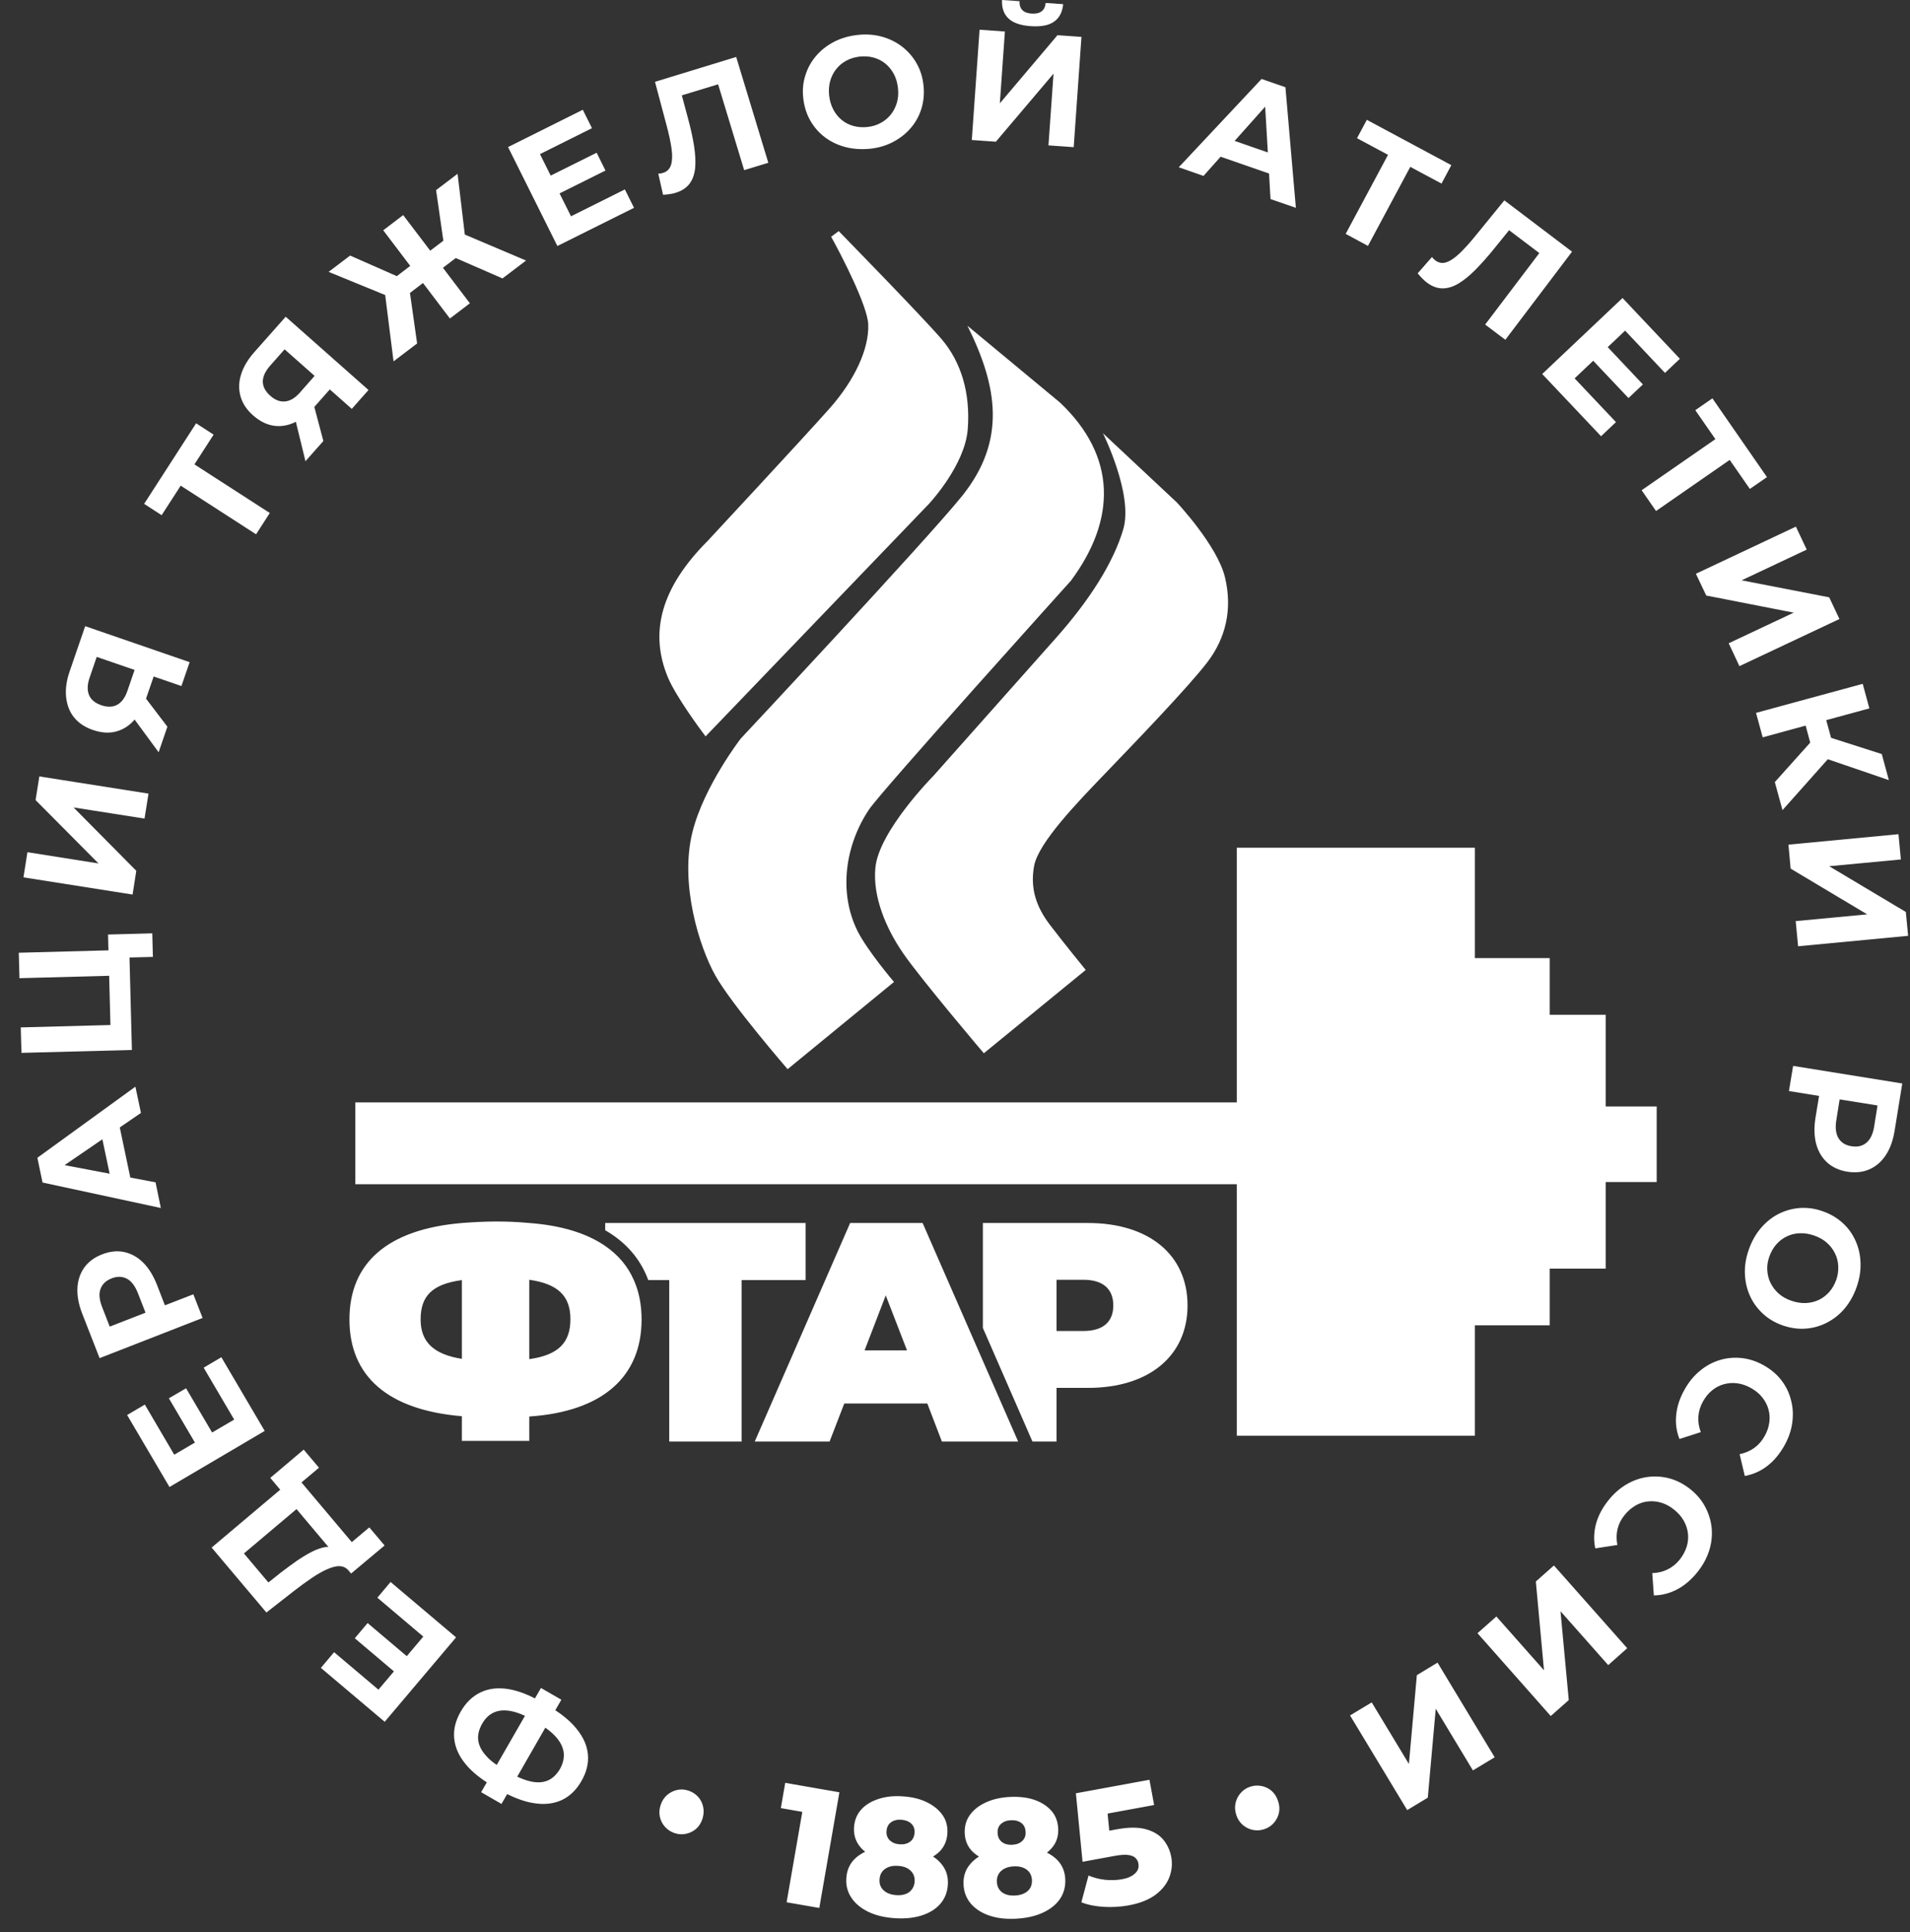
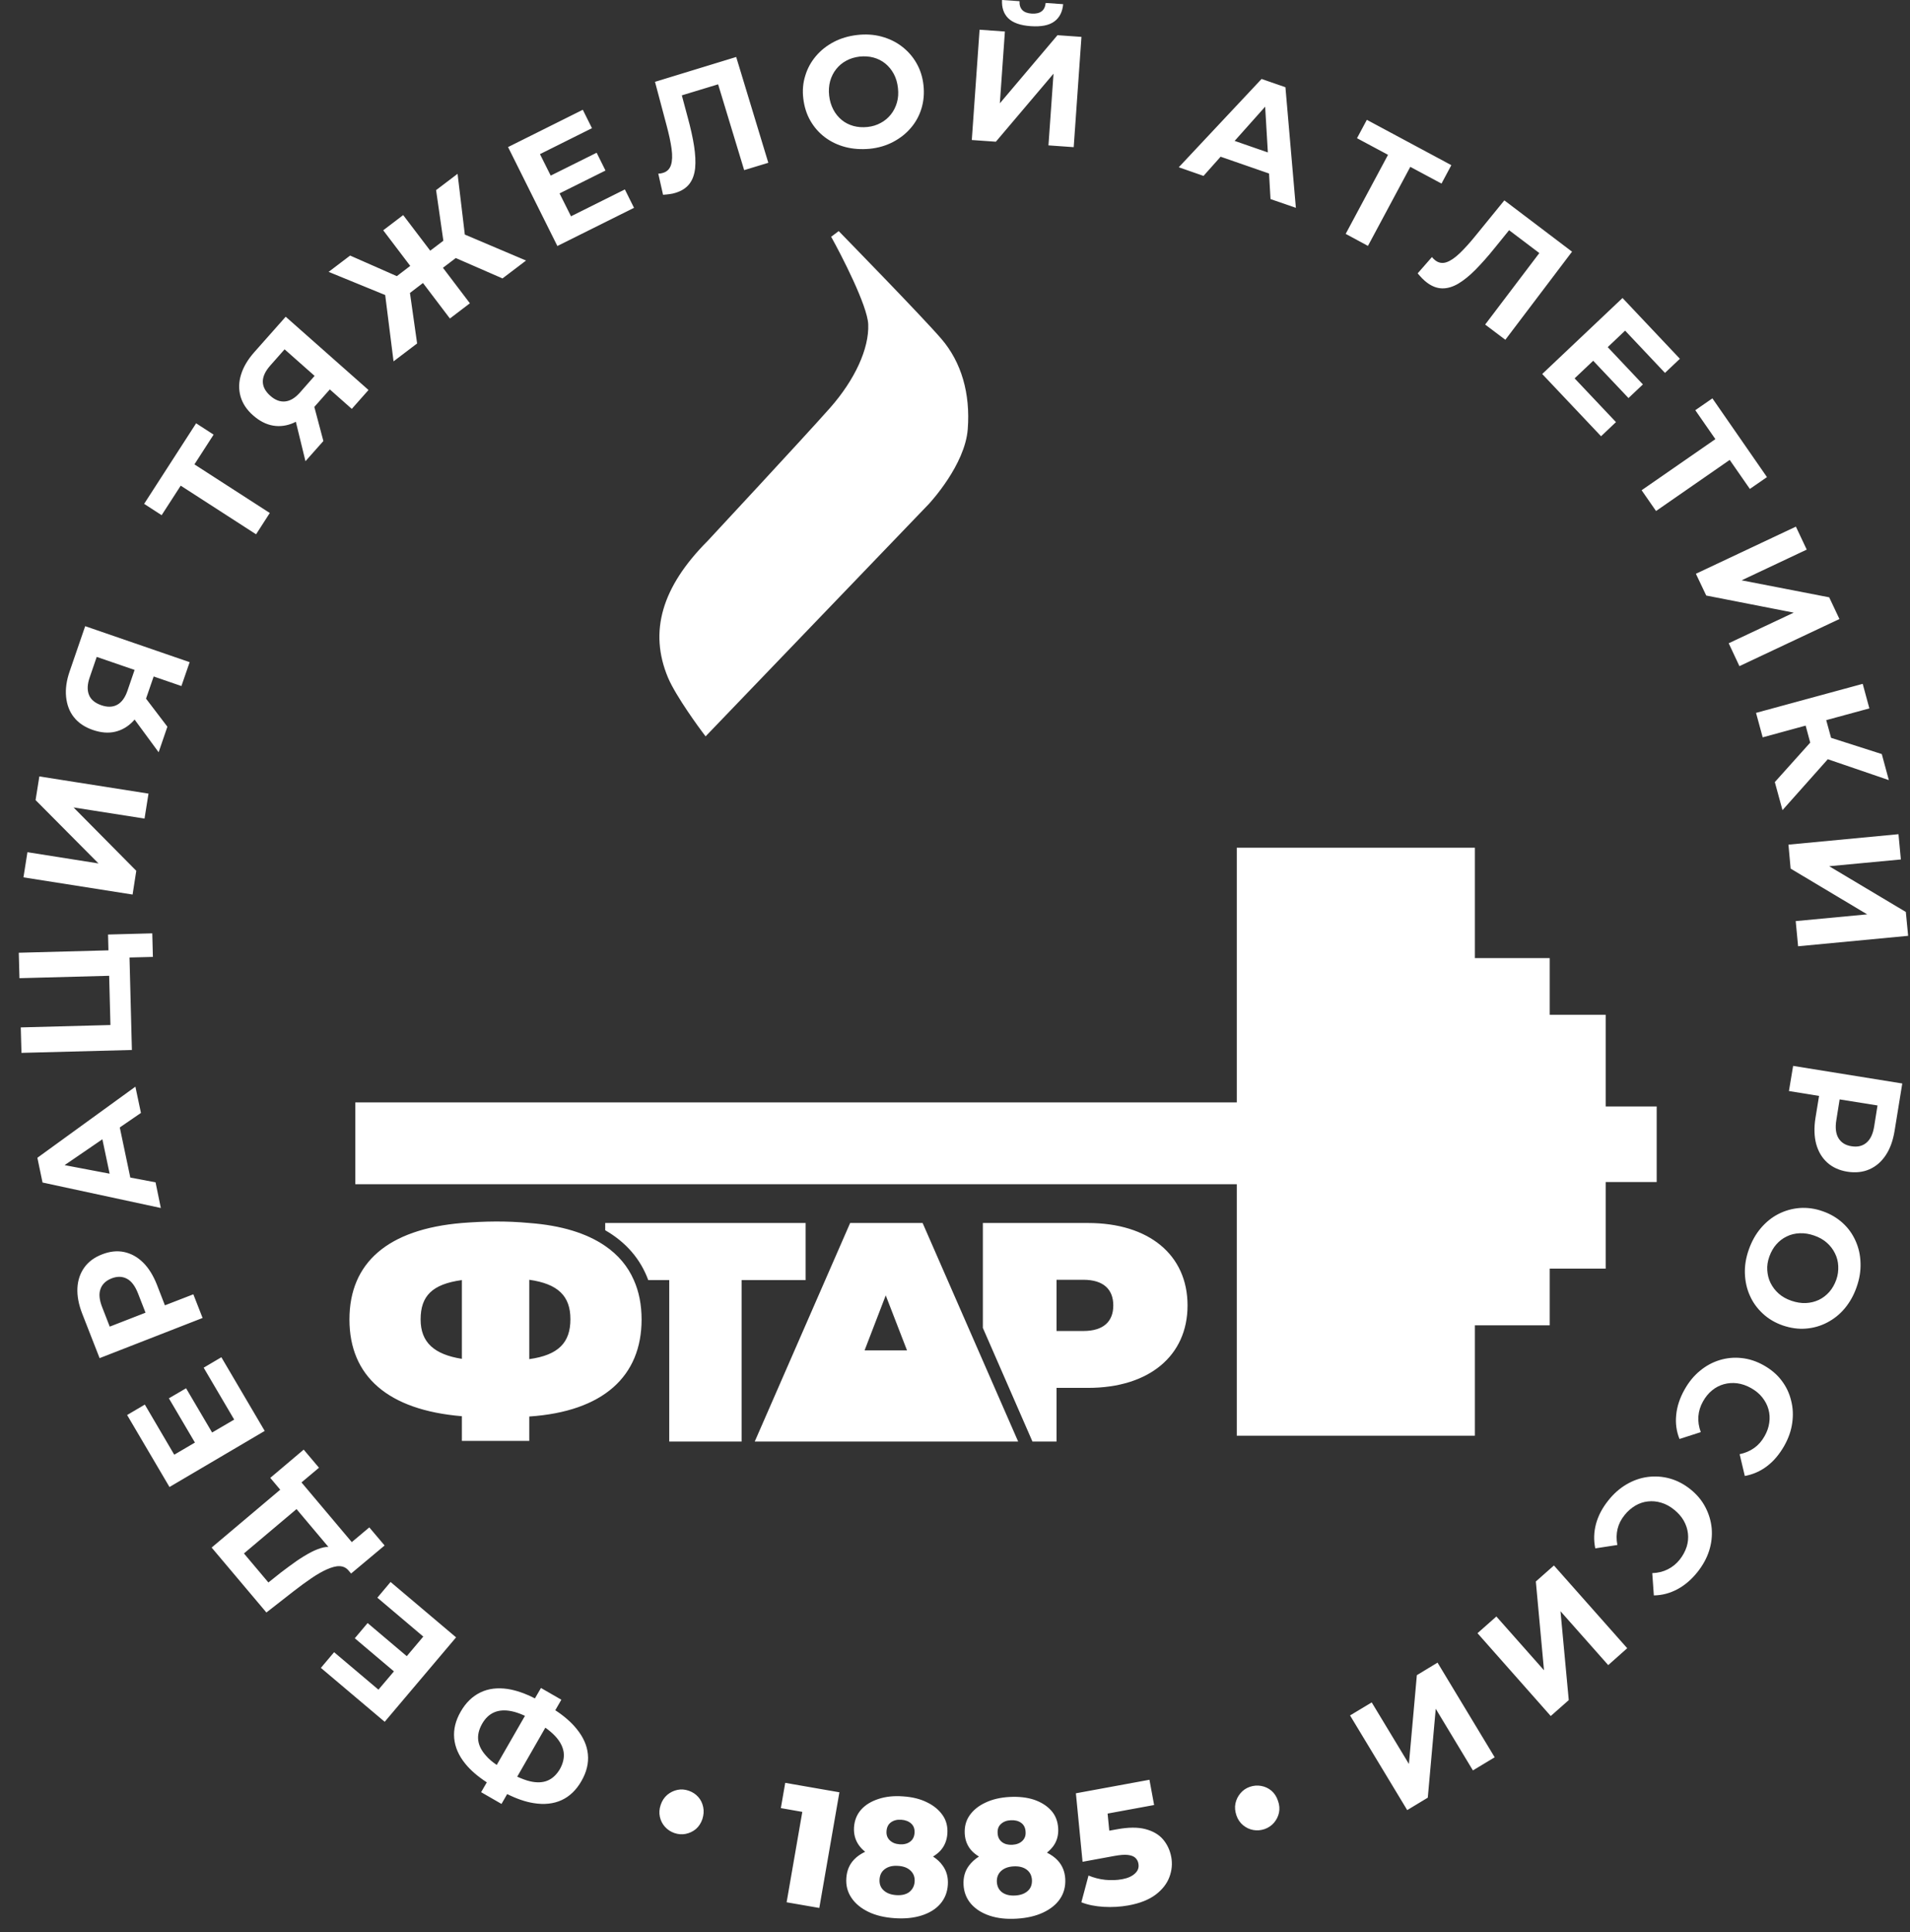
<svg xmlns="http://www.w3.org/2000/svg" width="88" height="89" viewBox="0 0 88 89" fill="none">
  <rect x="0" y="0" width="88" height="89" fill="#333333" stroke="none" />
  <path d="M32.399 83.233C32.436 83.407 32.422 83.591 32.362 83.783C32.298 83.971 32.197 84.126 32.065 84.241C31.927 84.356 31.771 84.429 31.597 84.466C31.423 84.502 31.249 84.488 31.075 84.429C30.901 84.369 30.755 84.273 30.636 84.14C30.517 84.007 30.439 83.852 30.402 83.678C30.365 83.504 30.375 83.32 30.439 83.133C30.503 82.94 30.604 82.789 30.741 82.67C30.878 82.556 31.034 82.478 31.208 82.441C31.382 82.404 31.556 82.418 31.73 82.478C31.904 82.537 32.051 82.633 32.17 82.766C32.289 82.899 32.362 83.055 32.399 83.233ZM27.086 80.801C27.127 81.209 27.026 81.621 26.788 82.034C26.55 82.45 26.243 82.743 25.872 82.913C25.501 83.082 25.071 83.128 24.59 83.05C24.21 82.991 23.802 82.849 23.367 82.633L23.106 83.087L22.167 82.546L22.428 82.093C22.016 81.823 21.682 81.539 21.439 81.237C21.132 80.861 20.962 80.467 20.926 80.059C20.889 79.652 20.99 79.244 21.228 78.832C21.462 78.424 21.764 78.131 22.131 77.953C22.497 77.774 22.918 77.724 23.39 77.792C23.779 77.852 24.201 77.998 24.645 78.227L24.924 77.746L25.863 78.287L25.584 78.772C25.991 79.038 26.317 79.322 26.559 79.62C26.871 80 27.049 80.394 27.086 80.801ZM22.886 81.291L24.187 79.029C23.962 78.928 23.752 78.85 23.559 78.814C23.257 78.754 22.991 78.772 22.767 78.869C22.543 78.965 22.355 79.143 22.208 79.404C22.062 79.666 22.002 79.918 22.034 80.16C22.066 80.403 22.185 80.636 22.392 80.865C22.515 81.012 22.685 81.154 22.886 81.291ZM25.968 80.692C25.927 80.44 25.799 80.201 25.584 79.968C25.46 79.835 25.304 79.702 25.126 79.574L23.83 81.832C24.045 81.928 24.246 82.006 24.43 82.047C24.736 82.116 25.002 82.107 25.231 82.011C25.46 81.914 25.648 81.736 25.804 81.47C25.95 81.2 26.005 80.943 25.968 80.692ZM17.995 72.864L17.386 73.588L19.502 75.379L18.741 76.281L16.937 74.756L16.346 75.457L18.15 76.982L17.436 77.824L15.393 76.098L14.784 76.821L17.724 79.304L21.013 75.415L17.995 72.864ZM15.063 72.282C14.844 72.379 14.605 72.516 14.349 72.69C14.092 72.864 13.818 73.066 13.529 73.29L12.274 74.27L9.751 71.279L12.911 68.614L12.453 68.069L13.992 66.768L14.697 67.602L13.891 68.279L16.208 71.028L17.015 70.35L17.72 71.183L16.176 72.475L16.071 72.351C15.961 72.214 15.824 72.145 15.654 72.136C15.485 72.127 15.283 72.186 15.063 72.282ZM14.912 71.27C14.99 71.252 15.063 71.247 15.132 71.252L13.662 69.507L11.239 71.55L12.366 72.887L12.947 72.424C13.199 72.232 13.438 72.058 13.671 71.893C13.905 71.733 14.124 71.6 14.335 71.49C14.537 71.385 14.734 71.311 14.912 71.27ZM10.199 62.513L9.384 62.994L10.79 65.385L9.773 65.98L8.573 63.942L7.781 64.405L8.981 66.443L8.028 67.002L6.673 64.693L5.857 65.174L7.809 68.49L12.196 65.907L10.199 62.513ZM9.334 60.704L4.589 62.554L3.787 60.503C3.622 60.077 3.549 59.683 3.567 59.325C3.586 58.964 3.691 58.652 3.883 58.382C4.076 58.112 4.351 57.91 4.708 57.773C5.061 57.636 5.399 57.599 5.72 57.667C6.045 57.736 6.334 57.897 6.59 58.148C6.847 58.4 7.057 58.739 7.227 59.165L7.598 60.122L8.908 59.614L9.334 60.704ZM4.708 60.209L5.056 61.103L6.705 60.461L6.357 59.568C6.224 59.229 6.054 59.005 5.844 58.895C5.633 58.785 5.399 58.781 5.143 58.881C4.882 58.982 4.708 59.147 4.63 59.371C4.548 59.587 4.575 59.87 4.708 60.209ZM7.41 55.639L1.96 54.466L1.722 53.326L6.238 50.051L6.494 51.26L5.519 51.929L6.004 54.237L7.167 54.457L7.41 55.639ZM4.717 52.474L2.977 53.665L5.051 54.059L4.717 52.474ZM5.967 44.101L7.044 44.074L7.016 42.989L4.978 43.043L4.996 43.772L0.865 43.882L0.897 45.054L5.029 44.944L5.088 47.211L0.957 47.321L0.989 48.494L6.077 48.361L5.967 44.101ZM6.279 40.108L3.389 37.19L6.659 37.703L6.842 36.553L1.813 35.761L1.639 36.851L4.538 39.769L1.264 39.251L1.081 40.41L6.109 41.202L6.279 40.108ZM3.045 32.093C3.009 31.731 3.064 31.341 3.21 30.92L3.925 28.841L8.738 30.499L8.358 31.598L7.08 31.158L6.728 32.179L7.712 33.471L7.309 34.648L6.201 33.141C6.178 33.164 6.16 33.192 6.137 33.215C5.894 33.471 5.615 33.631 5.299 33.705C4.983 33.778 4.644 33.746 4.282 33.622C3.906 33.494 3.613 33.297 3.403 33.031C3.192 32.766 3.082 32.45 3.045 32.093ZM4.099 32.005C4.186 32.225 4.378 32.381 4.667 32.482C4.946 32.578 5.189 32.573 5.395 32.464C5.601 32.353 5.757 32.143 5.867 31.831L6.201 30.856L4.456 30.256L4.131 31.204C4.021 31.52 4.012 31.786 4.099 32.005ZM8.326 22.369L11.798 24.609L12.43 23.628L8.958 21.389L9.842 20.019L9.036 19.497L6.641 23.207L7.447 23.729L8.326 22.369ZM11.083 18.261C10.992 17.936 10.996 17.601 11.106 17.253C11.212 16.905 11.413 16.566 11.706 16.232L13.163 14.588L16.978 17.963L16.208 18.833L15.196 17.936L14.482 18.742L14.899 20.313L14.074 21.242L13.63 19.424C13.602 19.438 13.575 19.456 13.543 19.47C13.222 19.612 12.902 19.658 12.581 19.603C12.26 19.548 11.958 19.392 11.67 19.14C11.367 18.879 11.175 18.581 11.083 18.261ZM12.109 17.574C12.109 17.807 12.224 18.027 12.453 18.229C12.673 18.426 12.902 18.513 13.135 18.49C13.369 18.467 13.593 18.334 13.813 18.087L14.495 17.313L13.112 16.09L12.448 16.841C12.224 17.097 12.109 17.34 12.109 17.574ZM18.132 16.644L19.218 15.819L18.888 13.493L19.488 13.035L20.729 14.67L21.649 13.969L20.408 12.334L20.999 11.885L23.152 12.824L24.237 12L21.416 10.804L21.082 8.006L20.092 8.757L20.427 11.088L19.822 11.546L18.576 9.907L17.656 10.607L18.901 12.247L18.283 12.719L16.131 11.771L15.141 12.522L17.747 13.589L18.132 16.644ZM26.308 9.962L25.781 8.908L27.897 7.855L27.489 7.035L25.373 8.088L24.878 7.099L27.274 5.904L26.852 5.056L23.408 6.774L25.68 11.331L29.211 9.572L28.79 8.725L26.308 9.962ZM30.178 3.769L30.709 5.766C30.823 6.188 30.901 6.554 30.942 6.856C30.984 7.163 30.975 7.411 30.915 7.598C30.855 7.786 30.732 7.91 30.539 7.965C30.471 7.988 30.398 7.997 30.329 7.997L30.549 8.972C30.663 8.963 30.768 8.954 30.86 8.94C30.956 8.927 31.043 8.908 31.126 8.881C31.41 8.794 31.62 8.656 31.767 8.464C31.913 8.272 31.996 8.033 32.028 7.74C32.055 7.447 32.037 7.108 31.978 6.724C31.918 6.339 31.822 5.904 31.689 5.418L31.414 4.392L33.086 3.884L34.286 7.836L35.399 7.498L33.919 2.624L30.178 3.769ZM38.953 6.774C38.6 6.682 38.284 6.531 38.01 6.325C37.735 6.119 37.51 5.862 37.336 5.56C37.162 5.258 37.057 4.919 37.011 4.543C36.965 4.168 36.997 3.811 37.103 3.481C37.203 3.147 37.368 2.849 37.593 2.583C37.817 2.318 38.092 2.102 38.413 1.933C38.738 1.763 39.095 1.658 39.489 1.612C39.887 1.566 40.263 1.589 40.616 1.685C40.968 1.782 41.275 1.928 41.55 2.139C41.825 2.35 42.049 2.601 42.223 2.904C42.397 3.206 42.507 3.545 42.548 3.925C42.59 4.301 42.557 4.658 42.457 4.992C42.356 5.327 42.191 5.629 41.967 5.89C41.747 6.151 41.472 6.366 41.151 6.536C40.831 6.705 40.474 6.811 40.08 6.852C39.686 6.888 39.31 6.866 38.953 6.774ZM39.324 5.803C39.526 5.858 39.741 5.872 39.965 5.849C40.194 5.826 40.396 5.762 40.579 5.661C40.762 5.565 40.918 5.432 41.046 5.272C41.174 5.111 41.266 4.928 41.325 4.722C41.385 4.516 41.399 4.292 41.371 4.049C41.344 3.806 41.28 3.591 41.179 3.403C41.078 3.215 40.945 3.055 40.79 2.927C40.629 2.798 40.451 2.707 40.249 2.652C40.048 2.597 39.832 2.583 39.608 2.606C39.383 2.634 39.177 2.693 38.994 2.794C38.811 2.89 38.655 3.023 38.527 3.183C38.399 3.343 38.307 3.527 38.248 3.733C38.193 3.939 38.174 4.163 38.202 4.406C38.229 4.644 38.294 4.855 38.394 5.047C38.495 5.24 38.628 5.4 38.784 5.528C38.939 5.656 39.123 5.748 39.324 5.803ZM47.495 1.205C47.976 1.237 48.333 1.168 48.576 0.989C48.819 0.811 48.951 0.545 48.983 0.192L48.177 0.137C48.159 0.311 48.099 0.44 47.989 0.522C47.88 0.605 47.733 0.637 47.536 0.627C47.339 0.614 47.193 0.559 47.101 0.463C47.009 0.366 46.964 0.229 46.973 0.055L46.167 0C46.148 0.353 46.245 0.637 46.455 0.843C46.666 1.049 47.014 1.173 47.495 1.205ZM48.722 1.621L46.066 4.759L46.299 1.452L45.132 1.369L44.774 6.449L45.883 6.527L48.539 3.394L48.306 6.696L49.469 6.778L49.826 1.699L48.722 1.621ZM59.224 4.017L59.705 9.572L58.537 9.169L58.469 7.992L56.238 7.218L55.45 8.102L54.31 7.704L58.125 3.637L59.224 4.017ZM58.414 7.021L58.29 4.914L56.884 6.49L58.414 7.021ZM63.026 11.326L64.977 7.685L66.415 8.455L66.868 7.607L62.975 5.519L62.522 6.366L63.951 7.131L62 10.772L63.026 11.326ZM66.126 11.991C66.067 11.945 66.017 11.894 65.975 11.839L65.316 12.591C65.389 12.678 65.462 12.755 65.526 12.824C65.595 12.893 65.659 12.952 65.733 13.007C65.966 13.186 66.204 13.278 66.447 13.282C66.685 13.287 66.933 13.213 67.184 13.067C67.436 12.916 67.702 12.705 67.977 12.426C68.252 12.146 68.549 11.817 68.861 11.427L69.529 10.603L70.922 11.656L68.426 14.949L69.356 15.65L72.429 11.592L69.31 9.229L68.004 10.832C67.73 11.171 67.482 11.446 67.258 11.661C67.033 11.876 66.832 12.014 66.644 12.078C66.456 12.142 66.282 12.11 66.126 11.991ZM73.766 20.093L74.453 19.442L72.548 17.427L73.404 16.616L75.03 18.334L75.694 17.706L74.073 15.989L74.874 15.229L76.711 17.175L77.398 16.525L74.755 13.726L71.055 17.226L73.766 20.093ZM75.635 22.58L76.299 23.537L79.693 21.183L80.622 22.52L81.41 21.975L78.896 18.348L78.108 18.893L79.033 20.226L75.635 22.58ZM78.612 27.43L82.642 28.218L79.647 29.628L80.141 30.682L84.749 28.511L84.277 27.512L80.242 26.729L83.242 25.314L82.743 24.256L78.135 26.427L78.612 27.43ZM81.213 33.961L83.192 33.421L83.403 34.204L81.772 36.022L82.125 37.314L84.213 34.969L87.025 35.931L86.7 34.731L84.364 33.984L84.14 33.169L86.128 32.628L85.821 31.497L80.906 32.834L81.213 33.961ZM82.5 40.007L86.027 42.114L82.734 42.425L82.844 43.584L87.914 43.103L87.808 42.004L84.277 39.897L87.579 39.586L87.47 38.422L82.4 38.903L82.5 40.007ZM82.615 49.094L87.644 49.904L87.291 52.08C87.218 52.529 87.085 52.904 86.883 53.207C86.682 53.509 86.434 53.724 86.132 53.857C85.83 53.99 85.491 54.026 85.111 53.967C84.74 53.907 84.428 53.765 84.186 53.545C83.943 53.326 83.773 53.037 83.677 52.689C83.586 52.341 83.572 51.943 83.645 51.489L83.81 50.477L82.422 50.252L82.615 49.094ZM86.352 51.865L86.503 50.916L84.758 50.637L84.607 51.585C84.547 51.943 84.584 52.226 84.708 52.428C84.832 52.63 85.033 52.753 85.303 52.794C85.583 52.84 85.812 52.785 85.99 52.634C86.178 52.478 86.297 52.222 86.352 51.865ZM85.491 57.15C85.633 57.466 85.711 57.805 85.72 58.171C85.734 58.533 85.674 58.904 85.541 59.28C85.409 59.66 85.225 59.985 84.992 60.264C84.758 60.544 84.488 60.755 84.181 60.915C83.874 61.075 83.549 61.167 83.201 61.194C82.853 61.222 82.5 61.171 82.138 61.048C81.781 60.924 81.474 60.741 81.218 60.503C80.961 60.264 80.76 59.99 80.622 59.674C80.48 59.362 80.407 59.023 80.393 58.661C80.38 58.3 80.439 57.933 80.572 57.558C80.705 57.178 80.888 56.848 81.126 56.568C81.364 56.289 81.635 56.069 81.942 55.913C82.248 55.758 82.573 55.666 82.922 55.639C83.27 55.616 83.622 55.661 83.98 55.79C84.337 55.913 84.644 56.097 84.9 56.33C85.157 56.564 85.349 56.834 85.491 57.15ZM84.694 58.313C84.685 58.107 84.635 57.91 84.543 57.727C84.451 57.539 84.328 57.379 84.167 57.237C84.007 57.095 83.81 56.985 83.581 56.907C83.357 56.829 83.137 56.793 82.922 56.802C82.706 56.811 82.505 56.857 82.322 56.949C82.138 57.035 81.978 57.159 81.841 57.315C81.703 57.471 81.598 57.658 81.52 57.874C81.442 58.089 81.41 58.3 81.424 58.506C81.438 58.712 81.484 58.909 81.575 59.092C81.667 59.275 81.79 59.44 81.951 59.582C82.111 59.724 82.308 59.834 82.537 59.912C82.766 59.99 82.986 60.026 83.201 60.017C83.416 60.008 83.613 59.958 83.801 59.871C83.984 59.783 84.144 59.66 84.282 59.504C84.419 59.348 84.525 59.161 84.603 58.945C84.68 58.73 84.703 58.519 84.694 58.313ZM82.079 63.58C81.868 63.301 81.593 63.072 81.259 62.884C80.925 62.696 80.586 62.587 80.238 62.55C79.89 62.513 79.555 62.545 79.225 62.646C78.896 62.747 78.593 62.912 78.319 63.141C78.039 63.37 77.806 63.658 77.613 64.002C77.394 64.391 77.265 64.78 77.229 65.165C77.187 65.55 77.238 65.925 77.38 66.278L78.36 65.962C78.268 65.71 78.232 65.467 78.25 65.234C78.268 65 78.337 64.771 78.461 64.551C78.575 64.345 78.717 64.171 78.882 64.038C79.047 63.901 79.23 63.809 79.427 63.754C79.624 63.7 79.83 63.686 80.041 63.713C80.251 63.741 80.467 63.814 80.677 63.933C80.888 64.052 81.062 64.194 81.195 64.364C81.328 64.533 81.424 64.712 81.479 64.913C81.534 65.11 81.548 65.316 81.516 65.527C81.488 65.738 81.415 65.948 81.296 66.154C81.172 66.374 81.016 66.553 80.824 66.69C80.632 66.828 80.407 66.924 80.151 66.979L80.389 67.982C80.764 67.913 81.108 67.762 81.415 67.528C81.722 67.295 81.983 66.983 82.203 66.599C82.4 66.251 82.523 65.903 82.573 65.545C82.624 65.188 82.61 64.844 82.523 64.51C82.441 64.167 82.294 63.86 82.079 63.58ZM77.879 68.591C77.581 68.353 77.261 68.188 76.926 68.096C76.592 68.005 76.253 67.982 75.909 68.028C75.571 68.073 75.245 68.188 74.934 68.371C74.623 68.554 74.343 68.802 74.1 69.109C73.821 69.457 73.633 69.819 73.532 70.194C73.432 70.57 73.422 70.945 73.5 71.316L74.517 71.16C74.467 70.895 74.471 70.652 74.526 70.423C74.581 70.194 74.687 69.983 74.847 69.786C74.993 69.599 75.163 69.457 75.346 69.347C75.529 69.241 75.726 69.173 75.928 69.154C76.134 69.131 76.335 69.15 76.542 69.214C76.748 69.273 76.945 69.383 77.132 69.534C77.32 69.686 77.471 69.855 77.577 70.043C77.682 70.231 77.746 70.423 77.769 70.629C77.792 70.835 77.774 71.037 77.71 71.243C77.645 71.444 77.54 71.641 77.394 71.829C77.238 72.026 77.05 72.177 76.839 72.282C76.629 72.388 76.39 72.447 76.125 72.457L76.198 73.483C76.578 73.478 76.94 73.382 77.284 73.198C77.627 73.015 77.934 72.75 78.209 72.406C78.456 72.095 78.635 71.77 78.745 71.426C78.855 71.082 78.891 70.744 78.864 70.4C78.832 70.057 78.735 69.731 78.575 69.425C78.41 69.104 78.177 68.829 77.879 68.591ZM70.761 72.841L71.137 76.931L68.943 74.454L68.073 75.223L71.448 79.038L72.278 78.305L71.897 74.211L74.096 76.693L74.971 75.915L71.595 72.104L70.761 72.841ZM65.279 77.156L64.913 81.246L63.2 78.411L62.201 79.011L64.835 83.371L65.783 82.798L66.149 78.704L67.862 81.543L68.865 80.939L66.232 76.579L65.279 77.156ZM58.579 82.478C58.441 82.363 58.285 82.29 58.107 82.258C57.933 82.226 57.759 82.24 57.585 82.299C57.411 82.359 57.264 82.459 57.15 82.597C57.035 82.734 56.957 82.89 56.921 83.064C56.884 83.238 56.902 83.421 56.966 83.614C57.031 83.806 57.136 83.953 57.273 84.067C57.411 84.181 57.566 84.255 57.74 84.287C57.914 84.319 58.089 84.305 58.263 84.246C58.437 84.186 58.583 84.085 58.698 83.953C58.812 83.815 58.89 83.664 58.927 83.49C58.963 83.316 58.95 83.133 58.881 82.945C58.817 82.748 58.716 82.597 58.579 82.478ZM35.976 83.279L36.965 83.453L36.242 87.617L37.748 87.878L38.674 82.551L36.178 82.116L35.976 83.279ZM43.432 85.927C43.615 86.178 43.693 86.476 43.67 86.815C43.648 87.159 43.529 87.452 43.318 87.694C43.107 87.937 42.819 88.111 42.457 88.226C42.095 88.34 41.683 88.381 41.216 88.349C40.748 88.317 40.345 88.221 40.006 88.056C39.667 87.891 39.406 87.676 39.228 87.41C39.049 87.145 38.967 86.838 38.994 86.494C39.017 86.156 39.136 85.872 39.352 85.647C39.489 85.501 39.663 85.386 39.86 85.29C39.745 85.198 39.649 85.097 39.571 84.988C39.402 84.749 39.329 84.475 39.347 84.163C39.37 83.838 39.48 83.568 39.677 83.348C39.874 83.128 40.139 82.968 40.474 82.858C40.808 82.748 41.184 82.707 41.605 82.739C42.031 82.766 42.402 82.858 42.713 83.014C43.025 83.165 43.263 83.366 43.432 83.609C43.602 83.852 43.67 84.136 43.648 84.461C43.625 84.772 43.515 85.038 43.318 85.249C43.222 85.349 43.112 85.436 42.988 85.51C43.162 85.624 43.318 85.762 43.432 85.927ZM40.845 84.337C40.831 84.511 40.881 84.653 40.996 84.763C41.11 84.873 41.257 84.933 41.449 84.946C41.646 84.96 41.806 84.919 41.93 84.827C42.054 84.736 42.122 84.603 42.136 84.429C42.15 84.246 42.099 84.099 41.985 83.994C41.87 83.888 41.719 83.829 41.527 83.815C41.335 83.801 41.179 83.843 41.055 83.93C40.932 84.017 40.858 84.15 40.845 84.337ZM42.141 86.664C42.154 86.458 42.09 86.288 41.953 86.16C41.816 86.027 41.623 85.954 41.376 85.94C41.129 85.922 40.927 85.972 40.776 86.082C40.62 86.192 40.538 86.353 40.524 86.559C40.51 86.769 40.57 86.939 40.712 87.067C40.849 87.195 41.041 87.269 41.289 87.287C41.536 87.305 41.738 87.259 41.889 87.149C42.04 87.03 42.127 86.87 42.141 86.664ZM48.731 85.688C48.942 85.917 49.061 86.197 49.08 86.54C49.098 86.884 49.02 87.191 48.841 87.456C48.663 87.722 48.397 87.933 48.054 88.093C47.71 88.253 47.303 88.345 46.835 88.372C46.368 88.4 45.956 88.354 45.599 88.235C45.241 88.116 44.958 87.937 44.742 87.694C44.532 87.452 44.412 87.159 44.394 86.815C44.376 86.476 44.454 86.183 44.642 85.931C44.761 85.771 44.916 85.629 45.104 85.51C44.98 85.436 44.87 85.349 44.774 85.249C44.577 85.038 44.467 84.772 44.449 84.461C44.431 84.136 44.504 83.856 44.673 83.614C44.843 83.371 45.086 83.174 45.402 83.027C45.718 82.876 46.089 82.789 46.51 82.766C46.936 82.743 47.316 82.785 47.646 82.894C47.976 83.009 48.237 83.174 48.434 83.394C48.631 83.614 48.736 83.888 48.754 84.209C48.773 84.52 48.699 84.795 48.53 85.029C48.447 85.139 48.351 85.24 48.237 85.331C48.429 85.427 48.599 85.546 48.731 85.688ZM45.965 84.443C45.974 84.617 46.043 84.749 46.167 84.846C46.29 84.937 46.446 84.978 46.638 84.969C46.835 84.956 46.986 84.901 47.101 84.791C47.215 84.681 47.266 84.543 47.252 84.369C47.243 84.186 47.174 84.049 47.046 83.957C46.918 83.865 46.762 83.829 46.57 83.838C46.377 83.847 46.226 83.907 46.116 84.012C46.002 84.113 45.951 84.255 45.965 84.443ZM47.545 86.586C47.532 86.38 47.449 86.22 47.298 86.11C47.147 86 46.945 85.949 46.698 85.963C46.451 85.977 46.258 86.05 46.121 86.178C45.983 86.307 45.919 86.476 45.928 86.682C45.942 86.893 46.025 87.053 46.176 87.163C46.331 87.273 46.528 87.319 46.776 87.305C47.023 87.291 47.215 87.218 47.353 87.094C47.495 86.966 47.554 86.797 47.545 86.586ZM53.582 84.717C53.389 84.493 53.119 84.337 52.771 84.246C52.423 84.154 51.988 84.159 51.461 84.255L51.108 84.319L51.031 83.531L53.174 83.137L52.959 81.974L49.57 82.597L49.877 85.752L51.319 85.487C51.594 85.436 51.805 85.418 51.96 85.436C52.116 85.455 52.231 85.496 52.309 85.569C52.386 85.642 52.432 85.73 52.45 85.835C52.483 86.013 52.432 86.165 52.29 86.293C52.153 86.421 51.956 86.508 51.704 86.554C51.452 86.6 51.191 86.609 50.921 86.582C50.651 86.554 50.394 86.485 50.151 86.385L49.822 87.617C50.119 87.736 50.463 87.804 50.852 87.827C51.237 87.85 51.612 87.827 51.979 87.763C52.515 87.667 52.936 87.498 53.247 87.264C53.554 87.03 53.765 86.76 53.879 86.453C53.994 86.146 54.021 85.835 53.962 85.523C53.902 85.212 53.774 84.942 53.582 84.717Z" fill="white" />
-   <path d="M50.13 56.33H45.284V61.162L47.569 66.397H48.678V63.924H50.13C52.932 63.924 54.714 62.454 54.714 60.127C54.714 57.796 52.932 56.33 50.13 56.33ZM49.914 61.304H48.678V58.945H49.914C50.849 58.945 51.293 59.394 51.293 60.127C51.293 60.86 50.849 61.304 49.914 61.304ZM45.284 62.678L42.508 56.33H39.169L34.773 66.397H38.221L38.899 64.643H42.724L43.397 66.397H46.91L45.284 62.678ZM39.834 62.197L40.809 59.664L41.789 62.197H39.834ZM27.884 56.33V56.664C28.841 57.214 29.51 57.988 29.867 58.959H30.834V66.397H34.168V58.959H37.117V56.33H27.884ZM29.203 58.959C28.928 58.327 28.484 57.8 27.884 57.388C27.032 56.802 25.864 56.44 24.385 56.33C23.309 56.229 22.347 56.248 21.28 56.33C17.872 56.619 16.1 58.157 16.1 60.773C16.1 63.388 17.872 64.945 21.28 65.229V66.365H24.385V65.243C27.793 65.014 29.56 63.388 29.56 60.773C29.56 60.099 29.441 59.49 29.203 58.959ZM26.281 60.759C26.281 61.835 25.736 62.412 24.385 62.6V58.945C25.709 59.133 26.281 59.692 26.281 60.759ZM19.379 60.773C19.379 59.692 19.91 59.147 21.28 58.959V62.587C20.011 62.385 19.379 61.835 19.379 60.773Z" fill="white" />
+   <path d="M50.13 56.33H45.284V61.162L47.569 66.397H48.678V63.924H50.13C52.932 63.924 54.714 62.454 54.714 60.127C54.714 57.796 52.932 56.33 50.13 56.33ZM49.914 61.304H48.678V58.945H49.914C50.849 58.945 51.293 59.394 51.293 60.127C51.293 60.86 50.849 61.304 49.914 61.304ZM45.284 62.678L42.508 56.33H39.169L34.773 66.397H38.221H42.724L43.397 66.397H46.91L45.284 62.678ZM39.834 62.197L40.809 59.664L41.789 62.197H39.834ZM27.884 56.33V56.664C28.841 57.214 29.51 57.988 29.867 58.959H30.834V66.397H34.168V58.959H37.117V56.33H27.884ZM29.203 58.959C28.928 58.327 28.484 57.8 27.884 57.388C27.032 56.802 25.864 56.44 24.385 56.33C23.309 56.229 22.347 56.248 21.28 56.33C17.872 56.619 16.1 58.157 16.1 60.773C16.1 63.388 17.872 64.945 21.28 65.229V66.365H24.385V65.243C27.793 65.014 29.56 63.388 29.56 60.773C29.56 60.099 29.441 59.49 29.203 58.959ZM26.281 60.759C26.281 61.835 25.736 62.412 24.385 62.6V58.945C25.709 59.133 26.281 59.692 26.281 60.759ZM19.379 60.773C19.379 59.692 19.91 59.147 21.28 58.959V62.587C20.011 62.385 19.379 61.835 19.379 60.773Z" fill="white" />
  <path fill-rule="evenodd" clip-rule="evenodd" d="M75.994 51.292H73.598V47.12H71.02V44.509H67.566V39.402H57.344V51.159H16.76V54.159H57.344V65.77H67.566V60.663H71.02V58.052H73.598V54.109H75.994V51.292Z" fill="white" />
  <path fill-rule="evenodd" clip-rule="evenodd" d="M73.979 50.962V46.739H71.4V44.129H67.952V39.045H56.983V50.775H16.371V54.544H56.983V66.127H67.952V61.043H71.4V58.432H73.979V54.443H76.329V50.962H73.979ZM56.987 51.544V52.735H17.14V51.544H56.987ZM17.14 53.775V53.28H56.987V53.775H17.14ZM57.702 65.412V39.764H60.376V65.412H57.702ZM63.788 65.412H61.114V39.764H63.788V65.412ZM67.237 65.412H64.544V39.764H67.237V65.412ZM70.64 60.283H67.952V44.885H70.64V60.283ZM73.219 57.672H71.4V47.5H73.219V57.672ZM75.665 51.627V52.772H73.979V51.627H75.665ZM73.979 53.775V53.298H75.665V53.775H73.979Z" fill="white" />
  <path fill-rule="evenodd" clip-rule="evenodd" d="M32.525 33.581L42.629 23.07C42.629 23.07 44.236 21.352 44.36 19.768C44.484 18.183 44.094 16.804 43.201 15.765C42.308 14.725 38.479 10.809 38.479 10.809C38.479 10.809 40.169 13.827 40.215 14.936C40.261 16.044 39.647 17.533 38.397 18.943C37.146 20.354 32.763 25.067 32.763 25.067C31.082 26.752 29.979 28.745 30.982 31.131C31.334 31.987 32.525 33.581 32.525 33.581Z" fill="white" />
  <path d="M32.509 33.916L32.353 33.709C32.303 33.645 31.144 32.083 30.778 31.213C29.889 29.093 30.489 27.032 32.61 24.907C32.647 24.865 37.002 20.189 38.239 18.792C39.388 17.491 40.048 16.053 40.002 14.936C39.965 14.07 38.756 11.734 38.294 10.905L38.642 10.644C38.797 10.805 42.484 14.574 43.373 15.609C44.294 16.681 44.715 18.123 44.587 19.772C44.458 21.416 42.865 23.134 42.8 23.207L32.509 33.916ZM39.37 12.037C39.851 13.008 40.41 14.267 40.437 14.927C40.487 16.149 39.787 17.707 38.564 19.09C37.323 20.487 32.967 25.168 32.926 25.218C30.915 27.233 30.361 29.088 31.185 31.053C31.456 31.694 32.225 32.789 32.555 33.247L42.48 22.923C42.494 22.91 44.032 21.242 44.152 19.754C44.271 18.22 43.886 16.891 43.043 15.907C42.448 15.224 40.57 13.273 39.37 12.037Z" fill="white" />
-   <path fill-rule="evenodd" clip-rule="evenodd" d="M36.288 49.245L41.189 45.228C41.189 45.228 39.966 43.79 39.517 42.897C38.601 41.069 38.967 38.876 40.044 37.277C40.625 36.412 49.337 26.752 49.337 26.752C51.439 23.926 51.453 21.023 48.842 18.545L44.573 15.004C45.952 17.78 46.392 20.276 44.322 22.85C42.691 24.874 34.126 34.021 34.126 34.021C34.126 34.021 32.436 36.206 31.905 38.317C31.305 40.712 32.221 43.616 32.958 44.931C33.691 46.245 36.288 49.245 36.288 49.245Z" fill="white" />
-   <path fill-rule="evenodd" clip-rule="evenodd" d="M41.619 43.918C40.803 42.741 40.203 41.276 40.332 39.966C40.492 38.271 43.011 35.729 43.011 35.729C43.011 35.729 47.142 31.085 48.663 29.372C50.184 27.659 51.301 25.923 51.754 24.371C52.222 22.777 50.816 19.955 50.816 19.955L54.218 23.139C54.218 23.139 56.092 25.131 56.44 26.596C56.792 28.067 56.472 29.395 55.625 30.503C54.713 31.69 52.24 34.25 50.903 35.642C49.652 36.943 47.843 38.812 47.646 39.879C47.449 40.941 47.761 41.789 48.365 42.586C49.002 43.424 50.023 44.674 50.023 44.674L45.329 48.512C45.324 48.512 42.434 45.1 41.619 43.918Z" fill="white" />
</svg>